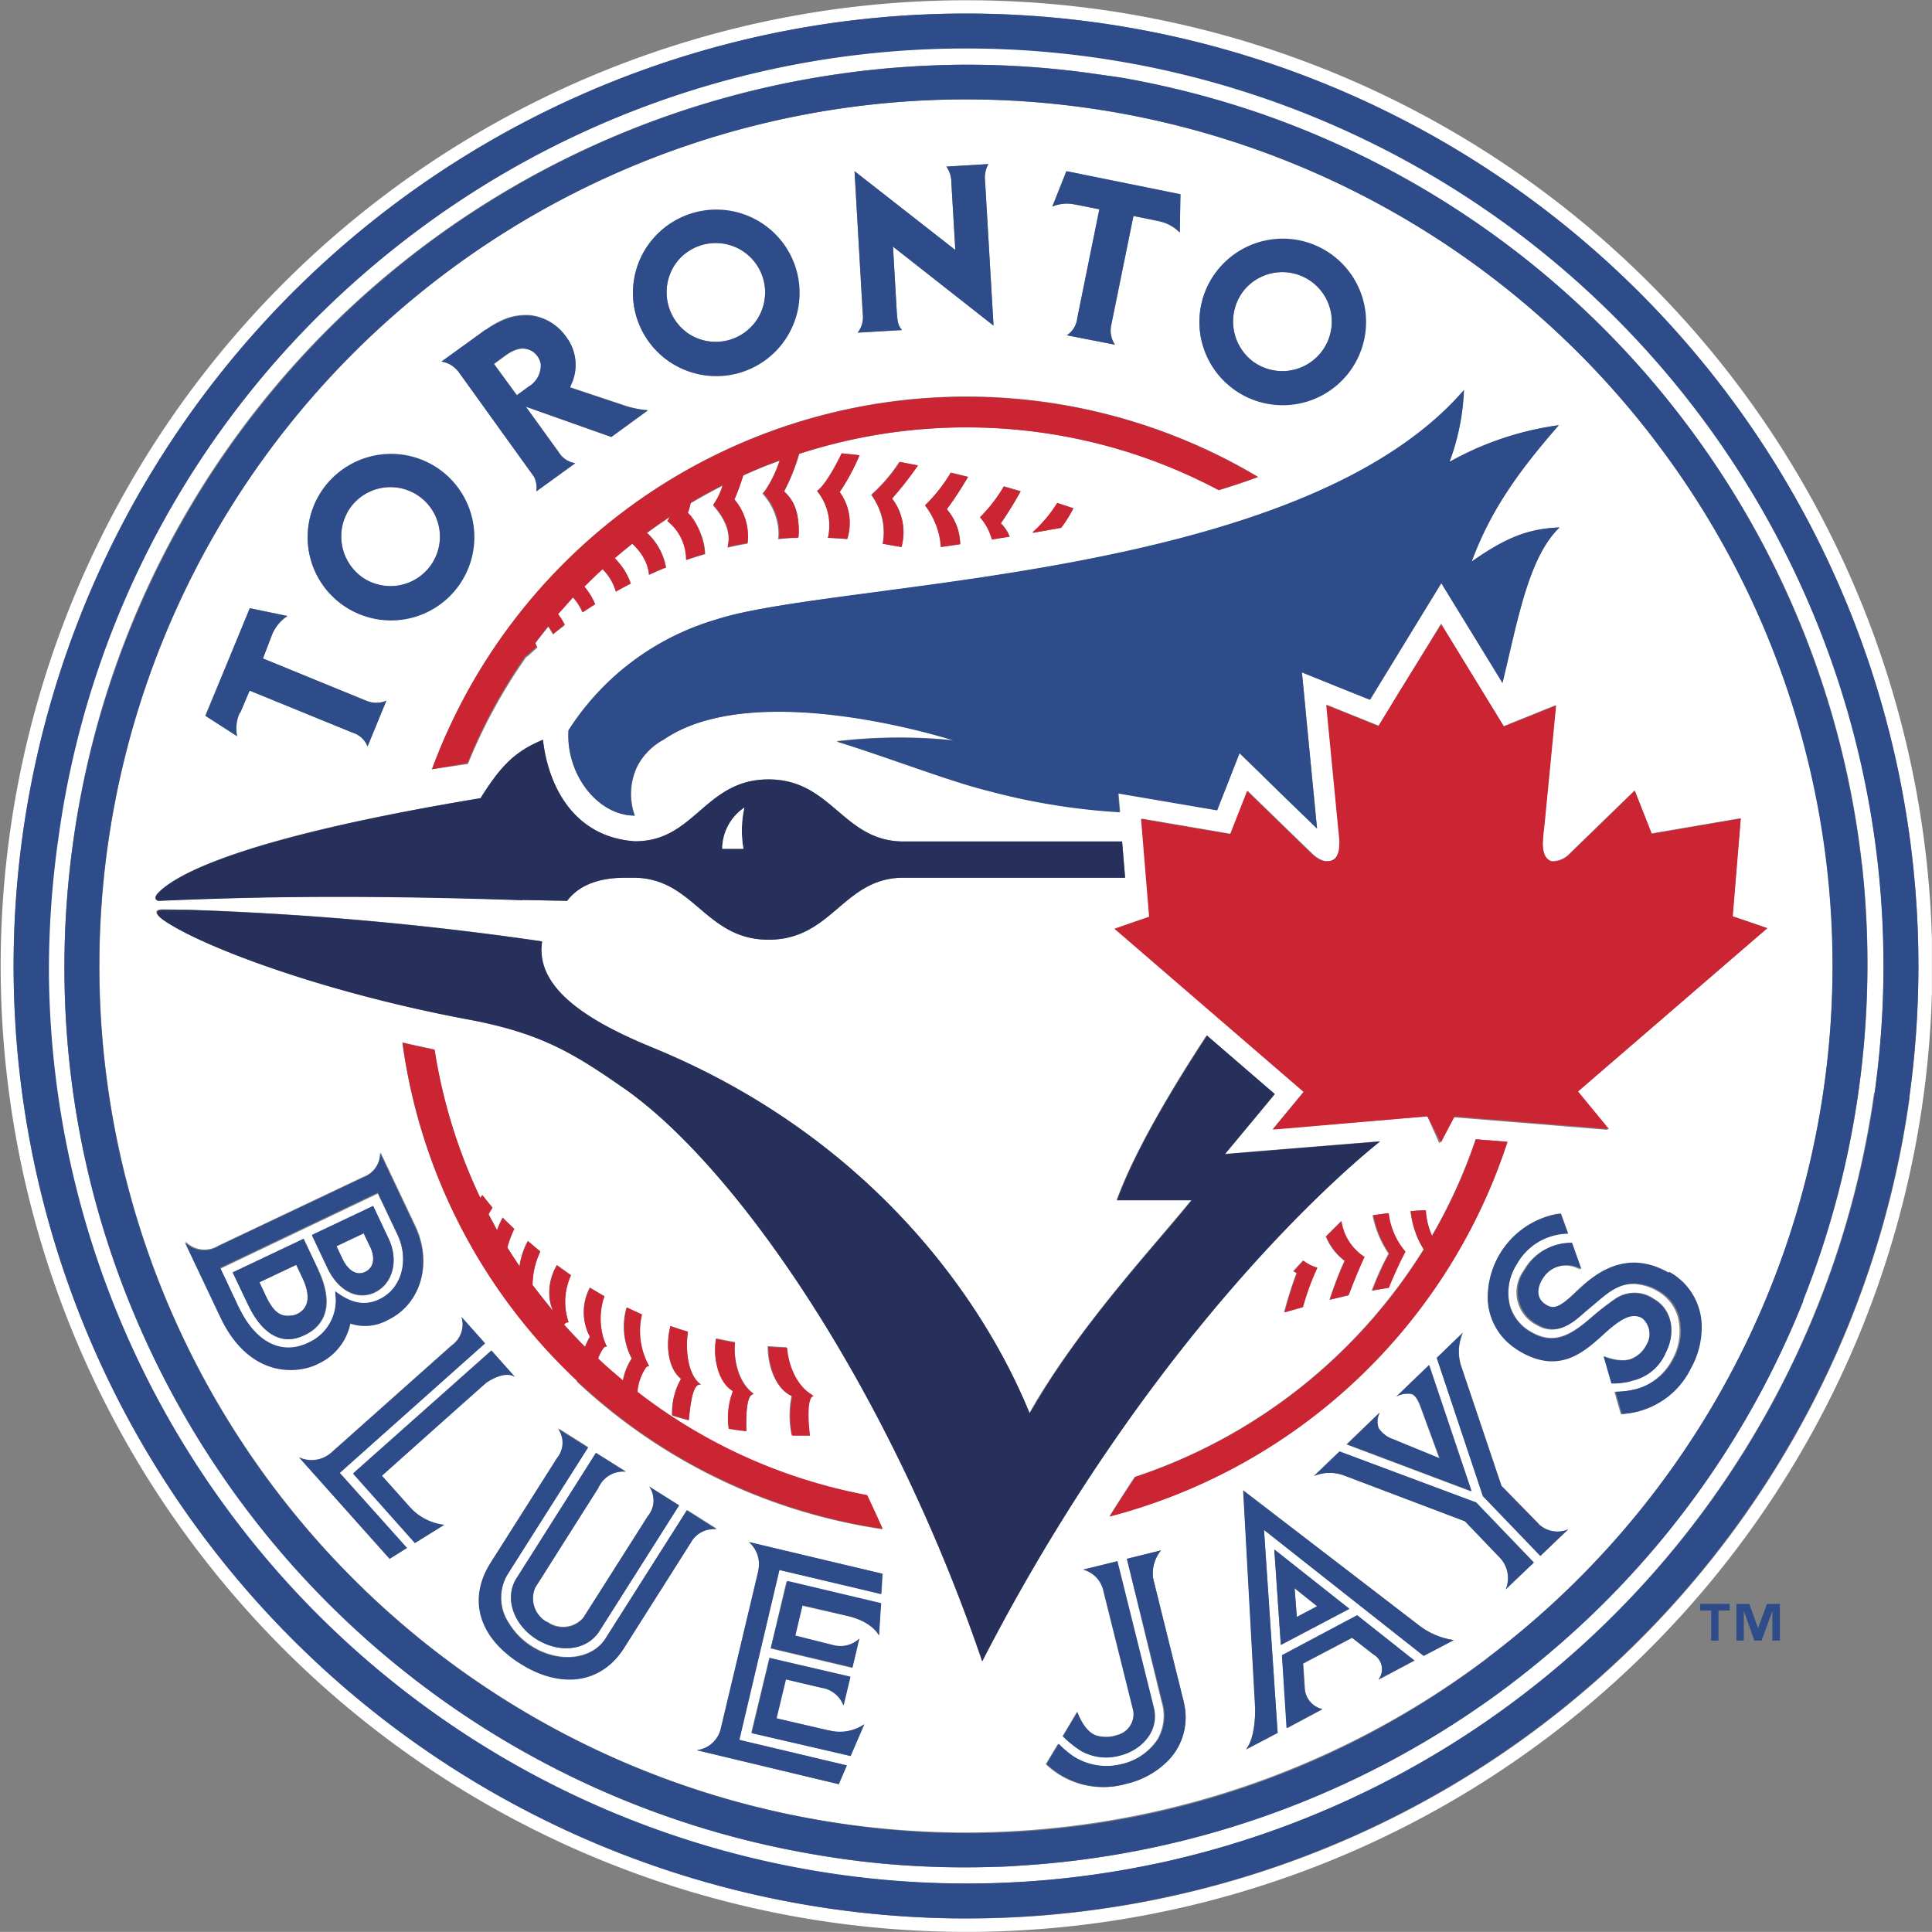
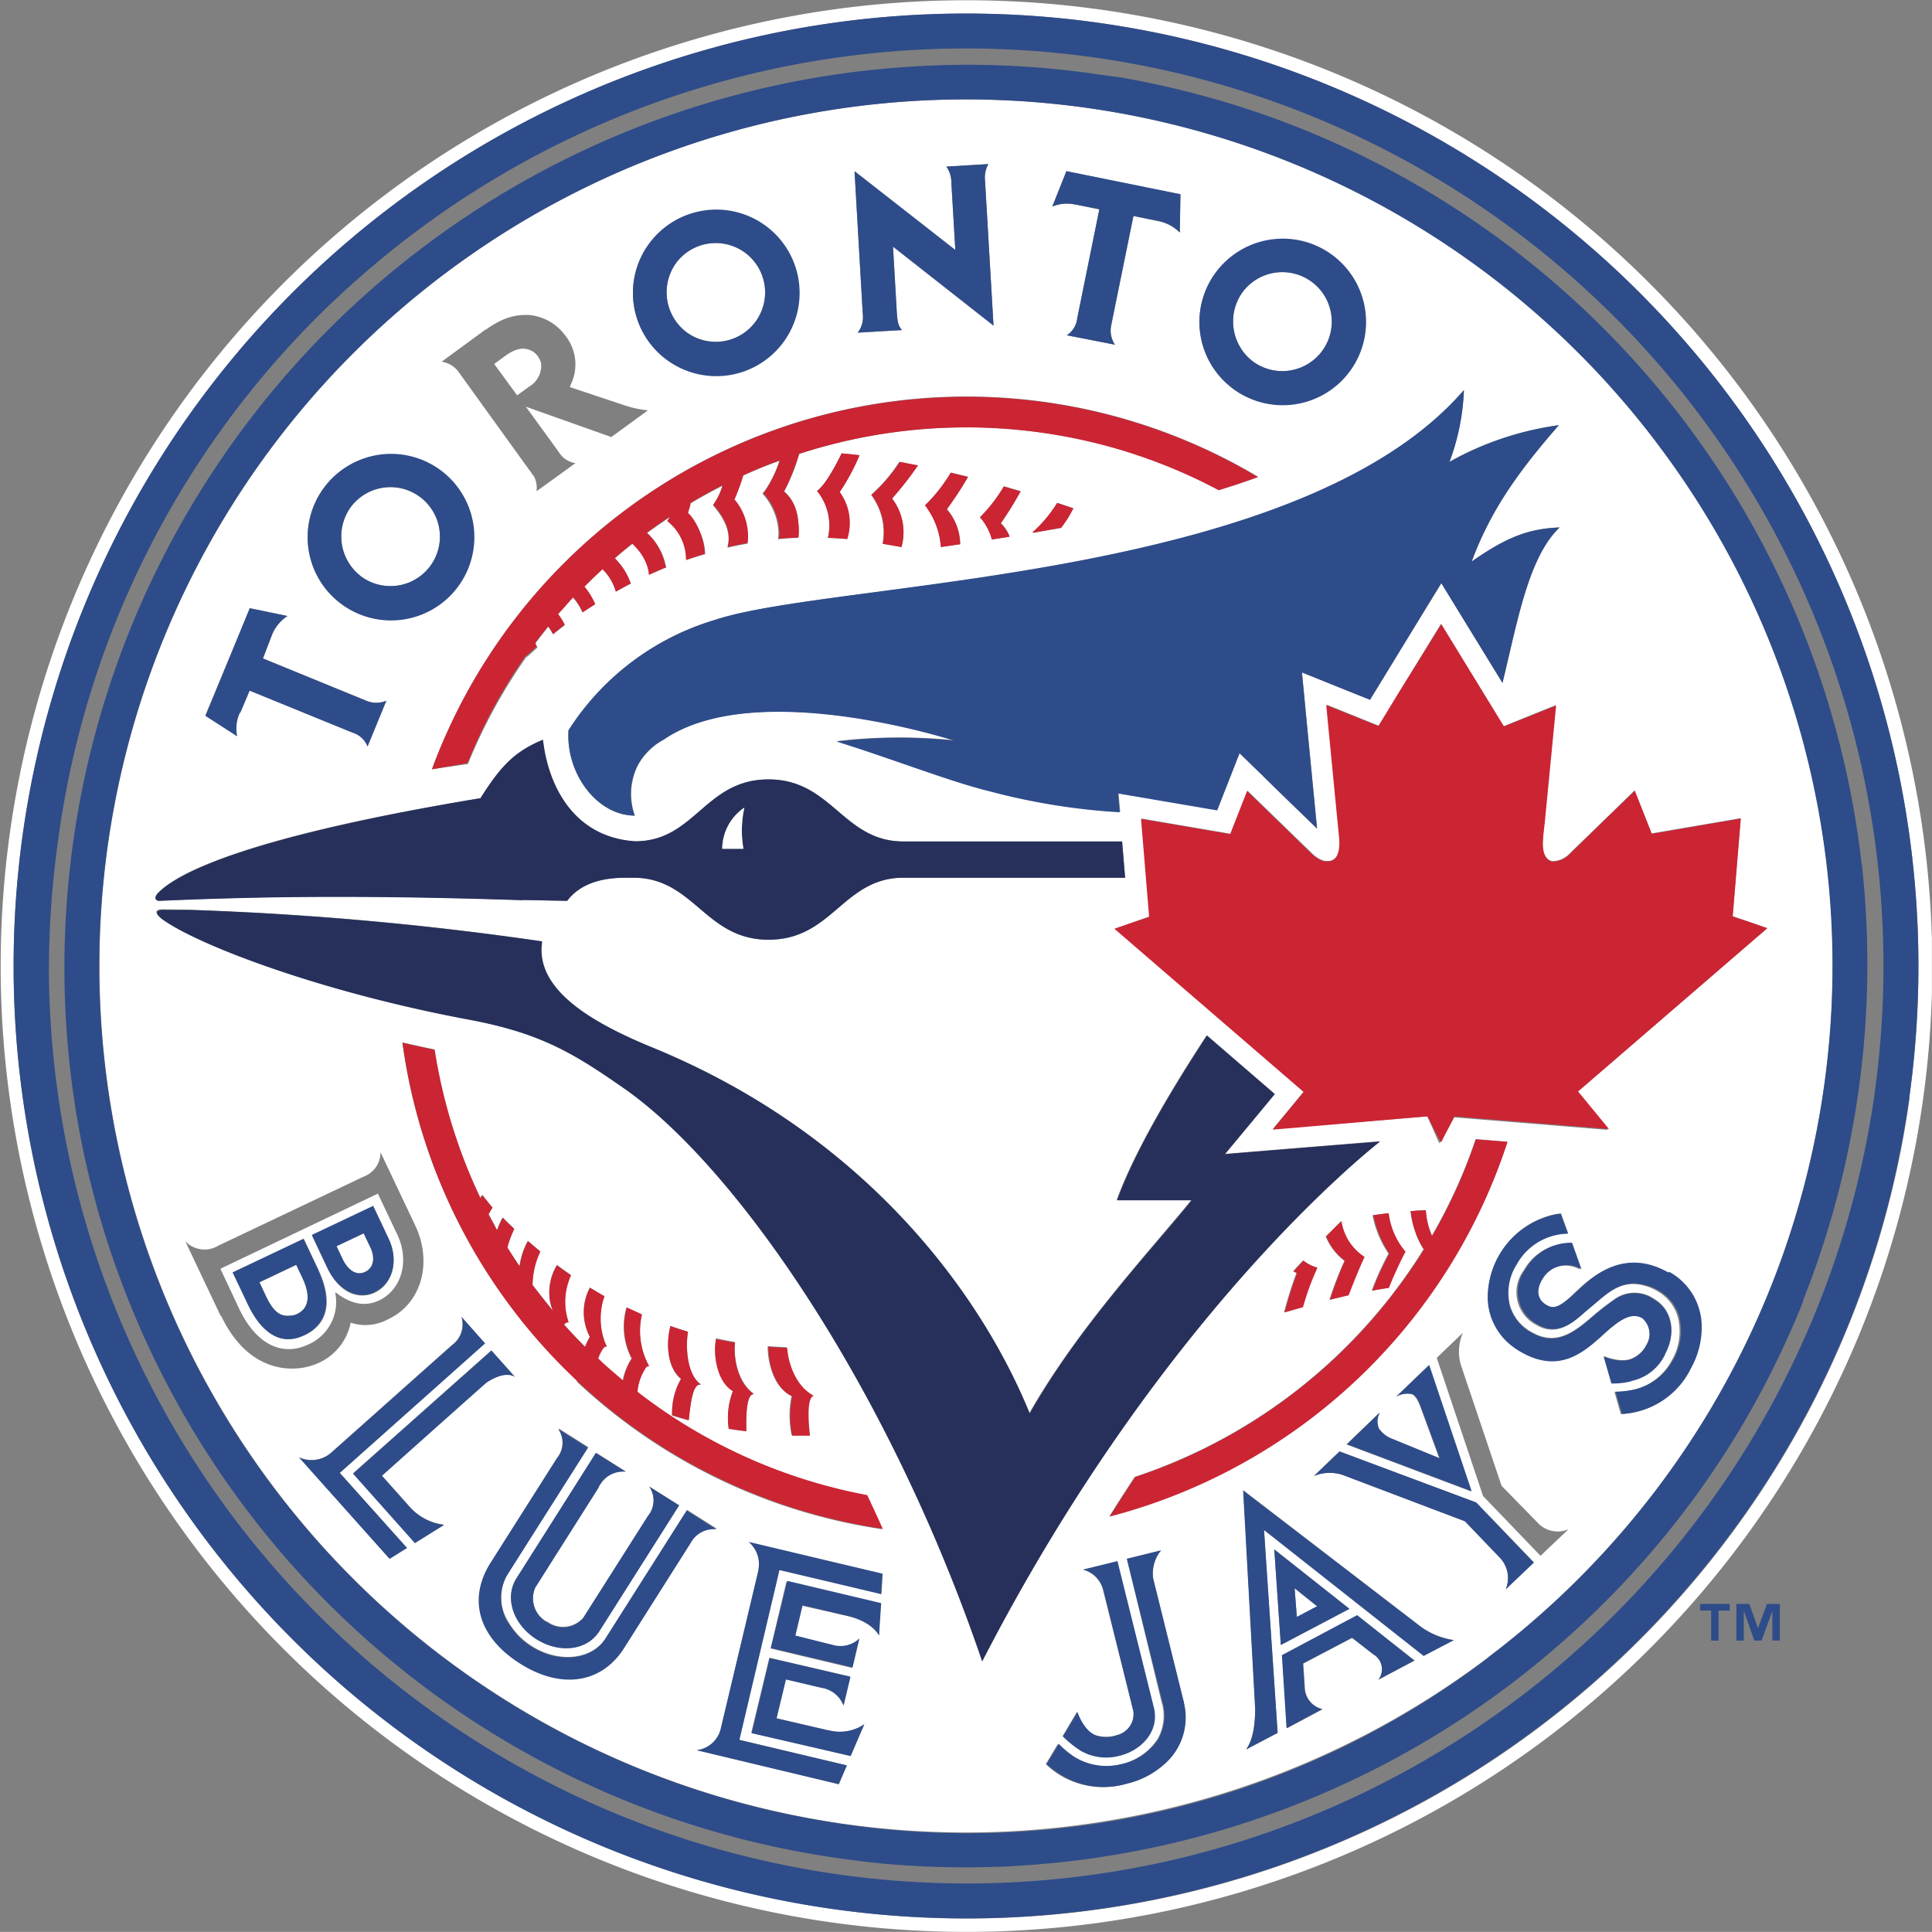
<svg xmlns="http://www.w3.org/2000/svg" viewBox="0 0 205.74 205.73">
  <rect x="0" y="0" width="205.74" height="205.73" fill="#808080" stroke="none" />
  <defs>
    <style>.cls-1{fill:none;}.cls-2{clip-path:url(#clip-path);}.cls-3{fill:#fff;}.cls-4{fill:#2e4c8a;}.cls-5{fill:#cb2433;}.cls-6{fill:#26305b;}</style>
    <clipPath id="clip-path">
      <rect class="cls-1" width="205.73" height="205.73" />
    </clipPath>
  </defs>
  <title>Ресурс 1</title>
  <g id="Слой_2" data-name="Слой 2">
    <g id="Layer_1" data-name="Layer 1">
      <g class="cls-2">
        <path class="cls-3" d="M185,40.9A102.85,102.85,0,1,0,85.32,204.21h0A102.85,102.85,0,0,0,185,40.9m18.36,76A101.35,101.35,0,0,1,85.57,202.8h0a101.42,101.42,0,1,1,117.75-85.91" />
        <path class="cls-3" d="M133.41,38.48a5.27,5.27,0,1,0-1.09-7.37,5.34,5.34,0,0,0,1.09,7.37" />
        <path class="cls-3" d="M38.44,61.39A5.27,5.27,0,1,0,37.35,54a5.34,5.34,0,0,0,1.09,7.37" />
        <path class="cls-3" d="M73.09,35.37A5.26,5.26,0,1,0,72,28a5.32,5.32,0,0,0,1.09,7.36" />
        <path class="cls-3" d="M38.89,135.43c.92-.43,1.07-1.51.54-2.62l-.71-1.48-2.9,1.38.7,1.48c.34.72,1.22,1.79,2.36,1.25" />
        <polygon class="cls-3" points="137.87 169.15 138.1 172.21 140.27 171.07 137.87 169.15" />
        <path class="cls-3" d="M176.51,47.27c-1.51-2-3.1-3.95-4.75-5.8l-.11-.13A92.28,92.28,0,1,0,87.12,193.79h0a92.29,92.29,0,0,0,107.13-78.16,91.63,91.63,0,0,0-17.75-68.36m-20.62-5.75a24.46,24.46,0,0,1-1.54,7.67A32.91,32.91,0,0,1,166,45.28c-4.14,4.75-7.21,8.92-9.28,14.52,3.66-2.55,6-3.5,9.36-3.63-3.34,3.19-4.49,10.07-6.08,16.56l-4.57-7.48-1.93-3.15-1.93,3.15-5.66,9.27L142.11,73l-3.46-1.39.36,3.71c0,.11.9,9.3,1.25,12.93l-5.8-5.65L132,80.21l-1.25,3.17-1.12,2.87L122,84.94l-2.88-.49.17,2a69.2,69.2,0,0,1-13.84-2.23c-4.23-1-10.47-3.49-16.32-5.3a56.66,56.66,0,0,1,12.49-.09S80.5,72,70.67,78.77a7.14,7.14,0,0,0-2.77,2.77,7.07,7.07,0,0,0-.3,5.32c-4,0-7.36-4.44-7.06-9.09A28,28,0,0,1,76.18,66c12.76-4.19,62-3.93,79.71-24.43m-95.73,25c-.42.32-.84.64-1.26,1a5,5,0,0,0-.29-.49c-.07-.11-.14-.22-.22-.33-.47.58-.94,1.17-1.38,1.77l.15.27c0,.05.06.1.08.16l-.84.76-.31.27,0-.07,0,0a57.23,57.23,0,0,0-6.26,11.45L46,81.92a60.66,60.66,0,0,1,88-31.13q-2,.74-4.18,1.4a57,57,0,0,0-9.1-3.87l-.3-.1-.16-.05a57.63,57.63,0,0,0-35.14.16h0a21.16,21.16,0,0,1-1.6,4h0A4.14,4.14,0,0,1,84.66,54,5.33,5.33,0,0,1,85,55.54a6.45,6.45,0,0,1-.07,1.75h-.19c-.64,0-1.27.07-1.89.13a4,4,0,0,0,0-1.23h0s0-.06,0-.08a6.57,6.57,0,0,0-1.67-3.55,2.9,2.9,0,0,0,.24-.27A12.56,12.56,0,0,0,83,49.08l-1,.37c-1,.37-1.92.78-2.87,1.21A22.71,22.71,0,0,1,78.29,53l-.05.12-.06.12a6.07,6.07,0,0,1,1.41,4.66c-.71.12-1.41.26-2.11.42v0l0-.08c.24-1,.19-2.44-1.56-4.42a6.57,6.57,0,0,0,1-2.07h0c-1.14.58-2.27,1.2-3.38,1.86,0,.1-.06.19-.08.28a7.62,7.62,0,0,1-.25.8h0a4.51,4.51,0,0,1,.37.41,6.55,6.55,0,0,1,1.12,1.91,6.35,6.35,0,0,1,.4,2c-.68.2-1.37.41-2,.64a5.22,5.22,0,0,0-2-4.14,2.44,2.44,0,0,0,.26-.46l-1.26.86-1.18.84h0a6.57,6.57,0,0,1,1.9,3.13c.05.2.1.4.13.59l-.08,0q-.84.34-1.67.72l-.07,0c0-.07,0-.14,0-.21a4.57,4.57,0,0,0-.42-1.32,5.68,5.68,0,0,0-.83-1.21,6.66,6.66,0,0,0-.52-.54c-.63.5-1.25,1-1.87,1.54a5.87,5.87,0,0,1,.4.45,6.74,6.74,0,0,1,.69.94,7.2,7.2,0,0,1,.61,1.31L65.58,63a5.41,5.41,0,0,0-1.43-2.39l-.39.37c-.52.48-1,1-1.54,1.49l.34.43a7.91,7.91,0,0,1,.8,1.44l-.22.14L62,65.19a5.86,5.86,0,0,0-1-1.57h0l-.89,1c-.24.27-.48.52-.71.8a6.53,6.53,0,0,1,.7,1.11m54.17-12.4A13,13,0,0,1,113,56.21l-3,.53,0-.07c.21-.18.44-.4.68-.64a14.43,14.43,0,0,0,1.93-2.48l1.74.58m-6.82,3-1.89.3a5.87,5.87,0,0,0-1.27-2.36,16.07,16.07,0,0,0,2.54-3.29l1.79.52a37.23,37.23,0,0,1-2.11,3.41,4,4,0,0,1,.94,1.42m-5.26.81-2.06.3a8.21,8.21,0,0,0-1.69-4.44,16.85,16.85,0,0,0,2.74-3.48l1.84.45a38,38,0,0,1-2.26,3.45A5.79,5.79,0,0,1,102.25,58M96,58.25l-2-.35a6.6,6.6,0,0,0-.78-4.48,6.86,6.86,0,0,0-.46-.73,17,17,0,0,0,3-3.5l1.91.37A34.49,34.49,0,0,1,95,53.09,5.9,5.9,0,0,1,96,58.25m-5.78-.85c-.7-.05-1.38-.09-2.06-.12a5.82,5.82,0,0,0-1.16-5c.83-.59,1.93-2.57,2.62-4,.62.05,1.26.12,1.89.2a22.88,22.88,0,0,1-2.11,3.92,5.6,5.6,0,0,1,.8,5M129.49,29a8.8,8.8,0,1,1,1.78,12.37A8.85,8.85,0,0,1,129.49,29M113.56,18.25l12.14,2.46-.07,4.07a4.35,4.35,0,0,0-2.17-1.2L120.7,23l-2.35,11.61a2.73,2.73,0,0,0,.39,2.1l-5.12-1a2.45,2.45,0,0,0,1.1-1.8l2.35-11.61-2.5-.5a4,4,0,0,0-2.51.2Zm-12.25,1.18a2.86,2.86,0,0,0-.53-1.68l4.47-.27a3,3,0,0,0-.35,1.81l.9,15.39L95.09,26.27l.4,6.94v0c.07.94.12,1.48.56,1.95l-4.72.27a2.66,2.66,0,0,0,.54-2L91,18.23l10.74,8.4ZM69.16,25.9a8.8,8.8,0,1,1,1.78,12.36A8.84,8.84,0,0,1,69.16,25.9M51.68,35.11l.05,0A10.13,10.13,0,0,1,53.66,34a6.1,6.1,0,0,1,2.87-.44,5.56,5.56,0,0,1,1.69.51l.1.05a5.41,5.41,0,0,1,1.91,1.66,4.9,4.9,0,0,1,.56,5.15l-.11.29,6,2A11.68,11.68,0,0,0,69,43.7l-3.9,2.84L56,43.31l3.51,4.83a2.49,2.49,0,0,0,1.77,1.18l-4.15,3a2.66,2.66,0,0,0-.24-1.54L48.77,39.52a2.73,2.73,0,0,0-1.74-1ZM34.51,51.92A8.8,8.8,0,1,1,36.3,64.28a8.85,8.85,0,0,1-1.79-12.36M26.63,64.77l4,.83A4.42,4.42,0,0,0,29,67.51L28,70.12l11,4.49a2.73,2.73,0,0,0,2.14,0l-2,4.87A2.46,2.46,0,0,0,37.51,78l-11-4.49-1,2.36a4,4,0,0,0-.28,2.5l-3.38-2.17ZM16.74,95.18C18.9,92.79,27.13,88.95,51.17,85c2.21-3.5,3.71-5,6.65-6.2.53,4.75,3.16,10.35,9.78,10.81h.06C74,89.58,75.13,83,81.84,83s7.92,6.61,14.38,6.61H119.5l.32,3.86H95.95c-6.21.2-7.42,6.6-14.1,6.6s-7.91-6.51-14.26-6.6h-1c-3.42,0-5.2,1.16-6.19,2.46l-4.76-.09c-19.6-.66-30.8-.26-38.78.07-.31-.09-.44-.3-.12-.73m6.78,45-3.79-8a2.83,2.83,0,0,0,3.54.46l15.48-7.35a2.74,2.74,0,0,0,1.77-2.59l3.69,7.78c1.9,4,.65,8.37-2.87,10h0a5,5,0,0,1-4,.37,5.94,5.94,0,0,1-3.44,4.3h0c-2.25,1.06-7.28,1.37-10.34-5m19.83,24.66L41.49,166l-9.64-10.82a3.18,3.18,0,0,0,3.47-.54L48,143.34l.13-.11a2.73,2.73,0,0,0,1-3l2.5,2.81L36.18,156.85l7.16,8Zm.84-.55h0l-6.59-7.4L52.32,143.8v0l2.5,2.8c-1.2-.73-3.08.65-3.08.65l-.09.08h0c-1.35,1.19-9.51,8.47-11,9.79l2.9,3.25.07.08a5.82,5.82,0,0,0,3.66,1.91Zm29.34,0-7.09,11.19c-2.42,3.82-6.87,4.3-11.12,1.59s-5.52-6.77-3.12-10.61l7.09-11.19a2.6,2.6,0,0,0,.14-3.14l3.17,2-8.35,13.16-.3.49a4.86,4.86,0,0,0,.23,5.09l.06.1a7.38,7.38,0,0,0,2.34,2.34c2.89,1.84,6.43,1.46,7.89-.84l.31-.5,8.35-13.15,3.16,2a2.8,2.8,0,0,0-2.76,1.48m-15.3,8.4a2.84,2.84,0,0,0,3.85-.42L69,161.44a2.59,2.59,0,0,0,.14-3.14l3.18,2-8.5,13.41c-1.35,2.09-4.3,2.36-6.73.82s-3.4-4.4-2.09-6.46l8.48-13.37,3.18,2a2.85,2.85,0,0,0-2.79,1.46l-.13.21L57,169.06a2.87,2.87,0,0,0,1.27,3.67M90.59,187,80,184.53l1.92-8,8.6,2-.73,3.05a3,3,0,0,0-2.22-1.85l-.05,0-3.87-.92-1,4.15,5.52,1.31a4.62,4.62,0,0,0,3.84-.63Zm3-12.83s-.64-1.43-3.28-2.07L85.42,171l-.76,3.23,4,1a2.92,2.92,0,0,0,2.82-.69l-.73,3.08-8.69-2.07,1.68-7.11,10,2.37Zm.29-4.45L83,167.19l-4.29,18.07L90.18,188l-.86,2h0L74.2,186.38a3,3,0,0,0,2.57-2.32l4-16.81a3.11,3.11,0,0,0-1-3L94,167.59Zm-32.4-22.69A60.38,60.38,0,0,1,42.84,111c1.12.26,2.26.51,3.42.75a57.28,57.28,0,0,0,4.88,15.8,1.74,1.74,0,0,1,.12-.18l.1-.13c.34.44.7.89,1.07,1.33-.14.21-.29.45-.42.7.16.31.33.61.49.91s.28.53.42.79l.1-.25a9.82,9.82,0,0,1,.5-1.08c.4.4.81.8,1.23,1.19a10.93,10.93,0,0,0-.48,1.15c-.09.27-.18.55-.25.84.42.68.86,1.36,1.3,2a7.57,7.57,0,0,1,.89-2.69c.43.37.87.74,1.31,1.11-.08.17-.16.36-.24.56a8.43,8.43,0,0,0-.58,3c.22.3.45.6.68.89.49.63,1,1.25,1.49,1.87l0,0h0a5,5,0,0,1-.35-1.3,5.69,5.69,0,0,1,.78-3.56l.49.36,1,.71a6.19,6.19,0,0,0-.25.64,6.72,6.72,0,0,0,0,4.37l-.12,0a.51.51,0,0,0-.26.13l-.11.11c.36.41.72.81,1.1,1.2s.76.79,1.14,1.18c.08-.19.16-.37.24-.54l.05-.11c.08-.14.15-.29.23-.42a5.57,5.57,0,0,1,0-5.23c.5.31,1,.61,1.55.91a5.11,5.11,0,0,0-.26.89,7.35,7.35,0,0,0,.13,3.47,5.34,5.34,0,0,0,.39,1,.24.24,0,0,0-.12,0l-.08,0h0l-.06.05-.07.06a4.09,4.09,0,0,0-.6,1.15l0,0v0L64,145c.58.54,1.16,1.05,1.76,1.55l.55.47a6.5,6.5,0,0,1,.94-2.35,7.31,7.31,0,0,1-.54-5.43l1.24.57.39.18a7.7,7.7,0,0,0,.77,5.51.36.36,0,0,0-.32.11,5.38,5.38,0,0,0-.94,2.65,57,57,0,0,0,24.46,11c.57,1.21,1.12,2.4,1.65,3.59a60.35,60.35,0,0,1-32.55-15.73m13.18.35c-.71-.11-1,1.38-1.26,3.79-.6-.16-1.18-.33-1.77-.52a7.23,7.23,0,0,1,.95-3.88C71,145.6,70.93,143,71.4,141.2c.61.22,1.24.42,1.87.61-.25,1.42-.19,4.49,1.36,5.61m5.65,1c-.71,0-.85,1.85-.79,3.93-.63-.07-1.26-.15-1.88-.26a7.87,7.87,0,0,1,.45-4,3.11,3.11,0,0,1-.58-.46,6.28,6.28,0,0,1-1.22-5.11c.65.14,1.31.27,2,.39-.14,1.35.16,4.16,2,5.49m5.92,4.37c-.63,0-1.26,0-1.89.05a10.41,10.41,0,0,1,0-4.19c-1.83-.79-2.57-3.43-2.54-5.28.67.05,1.34.09,2,.11.08,1.35.78,4,2.77,5.08-.69.07-.62,2.39-.4,4.22M66.47,115.91c-5.48-3.83-9-5.93-16.61-7.35-15.87-3-28.81-8-32.63-10.73-.88-.7-.68-1,.13-1l2.77.05a336.79,336.79,0,0,1,37.55,3.35c-.79,5.14,5.34,8.67,11.83,11.33,22.4,9.2,34.8,25.93,40.1,38.92,5.29-9.27,13.17-17.64,17.25-22.69l-7.95,0c1.82-5,5.65-11.54,9.58-17.54l7.22,6.23-1.87,2.26-3.44,4.14,5.36-.44,11.19-.91c-1.71,1.34-23.56,18.84-42.37,55.36-9.92-29.12-26.18-52.67-38.12-61m84.33,15.5a9.65,9.65,0,0,1-.59-2.43c.55,0,1.09-.07,1.62-.09a7.7,7.7,0,0,0,.66,2.72,56.24,56.24,0,0,0,2.85-5.62c.68-1.54,1.28-3.09,1.81-4.66l3.37.27a60.69,60.69,0,0,1-42.37,39.89q1.36-2.17,2.7-4.2a57.51,57.51,0,0,0,30.76-24.24,8.48,8.48,0,0,1-.83-1.64m-4,20.73a3.17,3.17,0,0,0,1.16,1l5.34,2.19-2-5.45c-.43-1.17-.77-1.3-.94-1.39a2.46,2.46,0,0,0-1.67.27l3.48-3.35,4.51,13.43-13.27-5,.07-.07,3.43-3.3a2,2,0,0,0-.12,1.71m-29.27,17.27a3,3,0,0,0-2.16-2.27l3.64-.9s3.86,15.54,3.86,15.56c.62,2.52-1.34,4.55-3.61,5.11a5.41,5.41,0,0,1-4.16-.51,11.58,11.58,0,0,1-1.91-1.54l1.54-2.59s.64,2,2,2.5a3.64,3.64,0,0,0,2.15,0,2.3,2.3,0,0,0,1.85-2.59Zm20.21-34.06c.36-.4.71-.78,1.05-1.14a4.1,4.1,0,0,0,1.48.74,27.35,27.35,0,0,0-1.54,4.21l-1.95.56a40.33,40.33,0,0,1,1.32-4.18l-.36-.19m3.48-3.7,1.63-1.62a5.5,5.5,0,0,0,2.46,3.81c-.45.93-1.13,2.6-1.7,4.08l-2,.48c.33-1.05.8-2.3,1.21-3.28.14-.32.27-.62.39-.87a6.16,6.16,0,0,1-2-2.6m6.64,5.48c-.58.09-1.16.18-1.74.29a29.64,29.64,0,0,1,1.79-3.94,11,11,0,0,1-1.7-4.09c.55-.08,1.09-.15,1.63-.2a7.81,7.81,0,0,0,1.79,4.08c-.56,1.05-1.24,2.54-1.78,3.86m-23.49,50.35a9,9,0,0,1-4.39,2.46,8.8,8.8,0,0,1-8.56-2.09l1.29-2.15a10.11,10.11,0,0,0,1.65,1.38,6.59,6.59,0,0,0,5.09.77,6.3,6.3,0,0,0,3.88-2.68,5.07,5.07,0,0,0,.41-4L120,166l3.64-.9a3.88,3.88,0,0,0-.84,3L126,181c.05.17.16.8.17.85a6.6,6.6,0,0,1-1.77,5.62m26.16-10.59-3.77,2a1.82,1.82,0,0,0-.55-2.7L144,174.42l-5.21,2.74.18,2.73a2.45,2.45,0,0,0,1.88,2.13l-3.74,2-.06,0-.51-7.77,8-4.22,6.12,4.81Zm-14.17-1.7L135.7,165l8,6.32Zm15.21,1.15-17-13.41,1.45,21.61-3.36,1.76c.59-.81.93-2.08,1-4.3l-1.28-23.28,18.53,14.23a7.93,7.93,0,0,0,3.9,1.71Zm8.76-7.1a3.13,3.13,0,0,0-.71-3.46L156,162l-12.75-4.83a4.4,4.4,0,0,0-3.34,0l2.72-2.61L157.2,160l6.13,6.36Zm3.69-3.55,0,0-6.12-6.37L153,144.6l2.79-2.68a5,5,0,0,0-.22,3.43l4.33,12.87,4,4.09a2.91,2.91,0,0,0,3.13.54Zm7.58-18.4-.83-2.87,0,0s1.92.83,3.12.19a3.1,3.1,0,0,0,1.43-1.41,2.22,2.22,0,0,0-.44-2.86c-1.13-.64-2.33.11-4,1.62l-.16.14c-2.06,1.85-4.63,4.16-8.69,1.87a8.67,8.67,0,0,1-.79-.5,6.58,6.58,0,0,1-2.81-5.09,9.05,9.05,0,0,1,7.23-9.09l.54-.07h0v0l.77,2.12h0a6.34,6.34,0,0,0-5.46,3.27,5.65,5.65,0,0,0-.73,4.44,4.76,4.76,0,0,0,2.41,2.87c2.52,1.38,4.36,0,6.49-1.84a29.73,29.73,0,0,1,2.37-1.82,3.62,3.62,0,0,1,4.06.06c1.92,1.09,2.42,3.6,1.19,5.84l0,.07-.09.15a5.09,5.09,0,0,1-3.47,2.63,7.8,7.8,0,0,1-2.08.23Zm8.25-1.43s-.05.11-.16.31a8.67,8.67,0,0,1-7.12,4.43h0l-.68-2.37h0A9.92,9.92,0,0,0,174,148a6.26,6.26,0,0,0,4-3.09,6.15,6.15,0,0,0,.66-4.69,4.62,4.62,0,0,0-2.18-2.73,5.51,5.51,0,0,0-2.43-.75c-1.77-.06-3,1-4.25,2.07l-.35.3-.63.52-.07.05c-1.39,1.25-3,2.65-5.07,1.46a3.92,3.92,0,0,1-1.42-5.86,5.63,5.63,0,0,1,5-2.88h0l1,2.81,0,0a3,3,0,0,0-4.11,1c-.7,1.09-.62,2.11.2,2.69a2.48,2.48,0,0,0,.38.23c.74.35,1.48,0,3-1.5l.07-.07c1.61-1.52,5-4.68,9.71-2a6.67,6.67,0,0,1,3.43,5.54,8.92,8.92,0,0,1-1.2,4.83m-11.82-29.61,3.29,4-10.14-.83-3.34-.27-3-.24-1,1.89-.46.89L152,118.88l-15.29,1.25-1.16.09,3.3-4L118.74,98.88l1.57-.55,2.12-.73-.86-10.43,9.49,1.62,1.8-4.58,6.84,6.64.09.09a3.45,3.45,0,0,0,.7.51,2.3,2.3,0,0,0,.63.24,1.88,1.88,0,0,0,.29,0,1.08,1.08,0,0,0,1-.57,2.59,2.59,0,0,0,.26-1,5.57,5.57,0,0,0,0-.88c-.16-1.64-1.37-14.16-1.37-14.19l5.55,2.24L149,73.7l4.45-7.27h0l6.67,10.9,5.55-2.24s-.84,8.6-1.21,12.48c-.08.81-.14,1.42-.17,1.7-.13,1.51.3,2.26.94,2.42a1,1,0,0,0,.29,0,2.54,2.54,0,0,0,1.62-.79l.09-.09,6.84-6.64,1.81,4.58,9.48-1.62-.86,10.43,1.84.63,1.85.64Z" />
        <path class="cls-3" d="M31.56,134.69l-3.92,1.86.65,1.39c1.07,2.32,2,2.25,2.91,2.14a2.06,2.06,0,0,0,1-.52c.6-.58.89-1.62,0-3.48Z" />
        <path class="cls-3" d="M56.34,41.18a2.61,2.61,0,0,0,1.29-2.45,2.12,2.12,0,0,0-.9-1.31c-.9-.5-1.76-.36-2.93.48l-1.17.86,2.44,3.34Z" />
-         <path class="cls-3" d="M199.63,116.39A97.66,97.66,0,0,0,44,24.89a99.14,99.14,0,0,0-10.68,9.33A97,97,0,0,0,6.11,89.35a99.56,99.56,0,0,0-1,14.49,96.9,96.9,0,0,0,19.74,57.89,97.34,97.34,0,0,0,61.3,37.41h0a97.39,97.39,0,0,0,34.15-.12c1.61-.3,3.22-.62,4.82-1a97.85,97.85,0,0,0,74.45-81.63M165,176q-2.12,1.8-4.35,3.49a96.3,96.3,0,0,1-51.55,19.15c-1,.07-2.09.13-3.14.16a95.15,95.15,0,0,1-12.16-.36q-3.69-.34-7.35-1h0A95.78,95.78,0,0,1,56.25,186.8a94.4,94.4,0,0,1-9-5.67,96.72,96.72,0,0,1-33.52-42.55A95.14,95.14,0,0,1,7.4,113.21,96.7,96.7,0,0,1,7.8,89.58,95.37,95.37,0,0,1,27.37,43.53,96.13,96.13,0,0,1,89.15,7.9l1.42-.2q1.72-.22,3.45-.39,4-.37,8.06-.42a96.16,96.16,0,0,1,14.73,1c.82.12,1.64.25,2.45.39A95.94,95.94,0,0,1,179.48,45a95.34,95.34,0,0,1,18.8,47c0,.17,0,.34.06.49v0a97.06,97.06,0,0,1-6.32,46A95,95,0,0,1,165,176" />
        <path class="cls-4" d="M120.18,2.93A101.42,101.42,0,0,0,85.56,202.8h0A101.42,101.42,0,0,0,120.18,2.93m79.46,113.45A97.87,97.87,0,0,1,125.18,198c-1.6.38-3.21.7-4.82,1a97.18,97.18,0,0,1-34.15.12h0a97.78,97.78,0,0,1-81-95.3,99.54,99.54,0,0,1,1-14.49A97,97,0,0,1,33.33,34.21,99,99,0,0,1,44,24.89a97.7,97.7,0,0,1,155.63,91.5" />
        <path class="cls-4" d="M192,138.51a97,97,0,0,0,6.32-46v0c0-.16,0-.32-.07-.49A96.1,96.1,0,0,0,134,12a97.25,97.25,0,0,0-14.7-3.76L116.8,7.9a95.66,95.66,0,0,0-14.72-1q-4,.05-8.06.43c-1.16.11-2.31.23-3.45.38l-1.42.2A96.12,96.12,0,0,0,7.4,113.21a94.9,94.9,0,0,0,6.33,25.37,95.87,95.87,0,0,0,72.76,58.86h0q3.66.63,7.35,1a95.91,95.91,0,0,0,12.16.36c1,0,2.09-.09,3.14-.16a96.28,96.28,0,0,0,51.55-19.15q2.23-1.69,4.35-3.49a95.1,95.1,0,0,0,27-37.47m-33.56,38a91.4,91.4,0,0,1-71.33,17.29h0A92.28,92.28,0,0,1,47.28,29.21,92.27,92.27,0,0,1,171.64,41.34l.11.13c1.66,1.86,3.25,3.79,4.76,5.8a92.26,92.26,0,0,1-18.05,129.24" />
        <path class="cls-5" d="M67.89,148.25a5.42,5.42,0,0,1,.93-2.65.37.37,0,0,1,.32-.11,7.7,7.7,0,0,1-.77-5.51L68,139.8l-1.24-.57a7.31,7.31,0,0,0,.54,5.43,6.5,6.5,0,0,0-.94,2.35l-.55-.47c-.59-.5-1.18-1-1.76-1.55l-.35-.31v0l0,0a4.09,4.09,0,0,1,.6-1.15l.07-.06.06-.05h0l.08,0a.24.24,0,0,1,.12,0,5.44,5.44,0,0,1-.39-1,7.35,7.35,0,0,1-.12-3.47,4.79,4.79,0,0,1,.26-.89c-.53-.3-1-.6-1.55-.91a5.57,5.57,0,0,0,0,5.23c-.08.13-.16.27-.23.42l-.05.11c-.08.16-.16.35-.24.54-.38-.39-.77-.78-1.14-1.18s-.74-.79-1.1-1.2l.11-.11a.51.51,0,0,1,.26-.13l.12,0a6.72,6.72,0,0,1,0-4.37,6.19,6.19,0,0,1,.25-.64l-1-.71-.49-.36a5.67,5.67,0,0,0-.78,3.56,5,5,0,0,0,.35,1.3h0l0,0c-.51-.62-1-1.24-1.49-1.87-.22-.3-.46-.59-.68-.89a8.43,8.43,0,0,1,.58-3c.08-.2.16-.39.24-.56-.44-.36-.87-.73-1.31-1.11a7.65,7.65,0,0,0-.89,2.69c-.45-.67-.89-1.35-1.3-2a8.07,8.07,0,0,1,.25-.84,10.93,10.93,0,0,1,.48-1.15c-.42-.39-.83-.79-1.23-1.19a9.82,9.82,0,0,0-.5,1.08l-.1.25c-.15-.26-.28-.53-.42-.79s-.33-.6-.49-.91c.14-.25.28-.48.42-.7-.36-.44-.72-.89-1.07-1.33a.88.88,0,0,0-.09.13,1.74,1.74,0,0,0-.12.18,57.15,57.15,0,0,1-4.88-15.8q-1.74-.36-3.42-.75A60.6,60.6,0,0,0,94,162.8c-.53-1.19-1.08-2.38-1.65-3.59a57,57,0,0,1-24.46-11" />
        <path class="cls-5" d="M61.06,63.64h0a5.58,5.58,0,0,1,1,1.57l1.11-.73.22-.14a7.85,7.85,0,0,0-.81-1.44c-.11-.15-.22-.3-.34-.43.51-.51,1-1,1.54-1.49l.39-.37A5.42,5.42,0,0,1,65.58,63c.52-.29,1-.58,1.58-.86a7.38,7.38,0,0,0-.61-1.31,7.11,7.11,0,0,0-.69-.95c-.13-.15-.26-.3-.4-.45q.92-.8,1.86-1.54h0c.19.18.36.36.52.54a5.85,5.85,0,0,1,.82,1.22,4.63,4.63,0,0,1,.42,1.32c0,.07,0,.14,0,.21l.07,0c.55-.25,1.11-.5,1.67-.73l.07,0c0-.2-.08-.39-.13-.59a6.55,6.55,0,0,0-1.89-3.13h0l1.18-.85,1.26-.86a2.54,2.54,0,0,1-.26.46,5.24,5.24,0,0,1,2,4.14c.67-.23,1.34-.44,2-.64a6.41,6.41,0,0,0-.4-2A6.6,6.6,0,0,0,73.63,55a5,5,0,0,0-.37-.4h0c.08-.2.16-.48.25-.8,0-.1,0-.19.08-.29,1.1-.66,2.23-1.27,3.37-1.86a6.72,6.72,0,0,1-1,2.08c1.74,2,1.79,3.45,1.55,4.41v.11q1-.24,2.11-.43a6.06,6.06,0,0,0-1.41-4.65l.05-.12a.69.69,0,0,0,.06-.12,22.78,22.78,0,0,0,.84-2.33c.95-.43,1.91-.83,2.88-1.21l1-.37a12.88,12.88,0,0,1-1.52,3.21,3.41,3.41,0,0,1-.24.27,6.58,6.58,0,0,1,1.67,3.56s0,.05,0,.08h0a3.81,3.81,0,0,1,0,1.23c.62-.06,1.26-.09,1.9-.12h.19A6.47,6.47,0,0,0,85,55.54,5.42,5.42,0,0,0,84.66,54a4.2,4.2,0,0,0-1.18-1.66h0a21.27,21.27,0,0,0,1.6-4h0a57.58,57.58,0,0,1,35.13-.16l.16.05.3.1a56.9,56.9,0,0,1,9.1,3.87c1.42-.44,2.82-.9,4.18-1.4A60.67,60.67,0,0,0,46,81.92l3.78-.66A57.12,57.12,0,0,1,56,69.8l0,0,0,.07.31-.27.85-.76-.08-.16L57,68.46q.67-.9,1.38-1.77a3.44,3.44,0,0,1,.22.33,5.36,5.36,0,0,1,.29.49c.41-.33.83-.66,1.25-1a6.55,6.55,0,0,0-.7-1.11c.23-.27.48-.53.71-.79s.59-.68.89-1" />
        <path class="cls-5" d="M120.88,157.3c-.89,1.36-1.8,2.75-2.7,4.2a60.68,60.68,0,0,0,42.36-39.9l-3.37-.27c-.54,1.57-1.12,3.13-1.8,4.67a58,58,0,0,1-2.86,5.62,7.66,7.66,0,0,1-.66-2.72c-.54,0-1.07,0-1.62.09a9.92,9.92,0,0,0,.58,2.43,8.53,8.53,0,0,0,.83,1.64,57.53,57.53,0,0,1-30.76,24.24" />
        <path class="cls-5" d="M76.25,142.59c-.27,1.59,0,3.86,1.22,5.11a3.28,3.28,0,0,0,.58.46,7.87,7.87,0,0,0-.45,4c.62.1,1.24.19,1.88.26-.06-2.09.08-4,.8-3.94-1.89-1.33-2.18-4.14-2-5.49q-1-.18-2-.39" />
        <path class="cls-5" d="M71.4,141.2c-.48,1.77-.38,4.41,1.14,5.61a7.23,7.23,0,0,0-.95,3.89c.58.19,1.17.36,1.77.52.22-2.42.55-3.91,1.26-3.79-1.55-1.12-1.61-4.19-1.36-5.61-.63-.18-1.26-.39-1.87-.61" />
        <path class="cls-5" d="M138.77,139.17A27.35,27.35,0,0,1,140.3,135a4.11,4.11,0,0,1-1.48-.75l-1.05,1.14c.12.06.24.14.36.19a40.94,40.94,0,0,0-1.32,4.18l1.95-.56" />
        <path class="cls-5" d="M141.62,138.41c.68-.17,1.36-.33,2-.48.57-1.48,1.25-3.15,1.7-4.08a5.51,5.51,0,0,1-2.46-3.81c-.51.49-1,1-1.63,1.62a6.14,6.14,0,0,0,2,2.6c-.12.25-.25.55-.39.87-.41,1-.88,2.23-1.21,3.28" />
        <path class="cls-5" d="M146.26,129.4a11,11,0,0,0,1.7,4.09,29.75,29.75,0,0,0-1.8,3.95c.58-.11,1.16-.21,1.74-.29.54-1.33,1.22-2.82,1.78-3.86a7.75,7.75,0,0,1-1.79-4.09c-.54.05-1.09.13-1.63.21" />
        <path class="cls-5" d="M106.89,51.81a16.22,16.22,0,0,1-2.54,3.28,5.81,5.81,0,0,1,1.27,2.37l1.89-.3a4,4,0,0,0-.94-1.42,39.53,39.53,0,0,0,2.11-3.41l-1.79-.52" />
        <path class="cls-5" d="M110,56.67l0,.07,3-.53a13,13,0,0,0,1.31-2.07l-1.74-.58A14.11,14.11,0,0,1,110.66,56c-.24.25-.47.46-.68.65" />
        <path class="cls-5" d="M101.24,50.34a16.85,16.85,0,0,1-2.74,3.48,8.21,8.21,0,0,1,1.69,4.44l2.06-.3a5.79,5.79,0,0,0-1.43-3.72,38,38,0,0,0,2.26-3.45l-1.84-.45" />
        <path class="cls-5" d="M95.82,49.19a16.91,16.91,0,0,1-3,3.5,6.67,6.67,0,0,1,.46.74A6.56,6.56,0,0,1,94,57.91l2,.35a5.91,5.91,0,0,0-1-5.17,35.16,35.16,0,0,0,2.77-3.53l-1.91-.37" />
        <path class="cls-5" d="M89.63,48.28c-.69,1.43-1.79,3.42-2.62,4a5.82,5.82,0,0,1,1.16,5c.68,0,1.36.07,2.06.12a5.6,5.6,0,0,0-.8-5,22.74,22.74,0,0,0,2.11-3.92q-1-.12-1.9-.2" />
        <path class="cls-5" d="M86.6,148.62c-2-1.12-2.69-3.73-2.77-5.09-.68,0-1.36-.05-2-.11,0,1.85.72,4.48,2.54,5.28a10.44,10.44,0,0,0,0,4.19c.63,0,1.26,0,1.89,0-.22-1.84-.29-4.15.4-4.22" />
        <polygon class="cls-4" points="187.22 173.36 187.2 173.36 186.29 170.8 184.91 170.8 184.91 174.71 185.7 174.71 185.7 171.61 185.73 171.61 186.82 174.71 187.59 174.71 188.72 171.61 188.74 171.61 188.74 174.71 189.54 174.71 189.54 170.8 188.17 170.8 187.22 173.36" />
        <polygon class="cls-4" points="181.05 171.51 182.22 171.51 182.22 174.71 183.01 174.71 183.01 171.51 184.2 171.51 184.2 170.8 181.05 170.8 181.05 171.51" />
        <path class="cls-4" d="M60.54,77.77c-.29,4.64,3.08,9.08,7.06,9.08a6.48,6.48,0,0,1,3.06-8.08c9.84-6.74,30.91.1,30.91.1a56.33,56.33,0,0,0-12.49.1c5.84,1.81,12.08,4.27,16.31,5.3a69.52,69.52,0,0,0,13.84,2.23l-.17-2,2.88.49,7.67,1.31,1.13-2.87L132,80.21l2.45,2.37c0,.05,3.81,3.73,5.8,5.65C139.9,84.62,139,75.41,139,75.31l-.36-3.71L142.1,73l3.78,1.52,5.67-9.27,1.93-3.15,1.93,3.15L160,72.72c1.59-6.49,2.74-13.36,6.08-16.55-3.35.13-5.71,1.07-9.36,3.63,2.07-5.61,5.14-9.77,9.28-14.52a32.8,32.8,0,0,0-11.64,3.91,24.27,24.27,0,0,0,1.54-7.67C138.21,62,88.94,61.77,76.18,66A28,28,0,0,0,60.54,77.77" />
        <path class="cls-6" d="M147,121.56l-11.19.91-5.36.44,3.44-4.14,1.87-2.26-7.22-6.23c-3.93,6-7.76,12.51-9.58,17.54l7.95,0c-4.08,5.06-12,13.42-17.25,22.7-5.3-13-17.7-29.73-40.1-38.93-6.49-2.66-12.62-6.19-11.82-11.33a339.72,339.72,0,0,0-37.56-3.36l-2.76,0c-.81,0-1,.32-.13,1C21,100.6,34,105.61,49.87,108.57c7.64,1.43,11.12,3.51,16.61,7.35,11.93,8.34,28.2,31.89,38.12,61,18.81-36.53,40.66-54,42.37-55.36" />
        <path class="cls-6" d="M55.64,95.84l4.75.09c1-1.31,2.78-2.46,6.19-2.46h1c6.35.09,7.52,6.6,14.26,6.6s7.89-6.4,14.1-6.6h23.87l-.32-3.86H96.22c-6.46,0-7.6-6.61-14.38-6.61S74,89.58,67.67,89.58H67.6c-6.63-.46-9.25-6.07-9.78-10.81C54.88,80,53.38,81.47,51.17,85c-24,4-32.27,7.82-34.43,10.21-.32.43-.18.63.12.73,8-.34,19.18-.73,38.78-.07M79.27,86a11.33,11.33,0,0,0-.1,4.39H76.91A5.35,5.35,0,0,1,79.27,86" />
        <path class="cls-3" d="M79.27,86a5.35,5.35,0,0,0-2.36,4.39h2.26a11.33,11.33,0,0,1,.1-4.39" />
        <path class="cls-4" d="M91.88,33.42a2.67,2.67,0,0,1-.54,2l4.72-.28c-.45-.47-.49-1-.56-1.95v0l-.4-6.93,10.7,8.41-.9-15.38a3,3,0,0,1,.35-1.82l-4.47.27a2.83,2.83,0,0,1,.53,1.68l.42,7.2L91,18.23Z" />
        <path class="cls-4" d="M36.3,64.28a8.87,8.87,0,1,0-1.78-12.36A8.84,8.84,0,0,0,36.3,64.28M37.35,54a5.27,5.27,0,1,1,1.09,7.37A5.34,5.34,0,0,1,37.35,54" />
        <path class="cls-4" d="M114.57,21.78l2.5.5L114.71,33.9a2.43,2.43,0,0,1-1.11,1.8l5.12,1a2.73,2.73,0,0,1-.39-2.1L120.7,23l2.77.55a4.4,4.4,0,0,1,2.17,1.2l.07-4.07-12.15-2.46L112.06,22a4,4,0,0,1,2.51-.2" />
        <path class="cls-4" d="M25.59,75.91l1-2.36,11,4.49a2.46,2.46,0,0,1,1.55,1.46l2-4.87a2.73,2.73,0,0,1-2.14,0L28,70.12,29,67.51a4.42,4.42,0,0,1,1.59-1.91l-4-.83-4.7,11.47,3.37,2.17a4,4,0,0,1,.28-2.5" />
-         <path class="cls-4" d="M48.77,39.51l8.1,11.27a2.65,2.65,0,0,1,.24,1.55l4.14-3a2.5,2.5,0,0,1-1.77-1.17L56,43.31l9.1,3.22L69,43.69a11.27,11.27,0,0,1-2.29-.41l-6-2,.11-.29a4.91,4.91,0,0,0-.56-5.15,5.36,5.36,0,0,0-1.91-1.66l-.1-.05a5.66,5.66,0,0,0-1.68-.51,6.15,6.15,0,0,0-2.88.44,10.27,10.27,0,0,0-1.93,1.06l-.05,0L47,38.5a2.75,2.75,0,0,1,1.74,1m5-1.61c1.17-.85,2-1,2.93-.49a2.1,2.1,0,0,1,.9,1.32,2.61,2.61,0,0,1-1.29,2.45l-1.26.92-2.44-3.34Z" />
        <path class="cls-4" d="M70.94,38.27A8.87,8.87,0,1,0,69.16,25.9a8.85,8.85,0,0,0,1.78,12.37M72,28a5.26,5.26,0,1,1,1.09,7.37A5.34,5.34,0,0,1,72,28" />
        <path class="cls-4" d="M131.27,41.37A8.87,8.87,0,1,0,129.48,29a8.83,8.83,0,0,0,1.79,12.36m1.05-10.25a5.27,5.27,0,1,1,1.09,7.37,5.35,5.35,0,0,1-1.09-7.37" />
        <path class="cls-4" d="M63.72,158.4l.13-.21a2.86,2.86,0,0,1,2.78-1.46l-3.18-2L55,168.08c-1.31,2.06-.34,4.91,2.09,6.46s5.38,1.27,6.73-.82l8.5-13.41-3.18-2a2.6,2.6,0,0,1-.15,3.14l-6.89,10.87a2.84,2.84,0,0,1-3.85.42A2.87,2.87,0,0,1,57,169.06l6.76-10.66" />
        <path class="cls-4" d="M73.13,160.85,64.79,174l-.32.5c-1.46,2.31-5,2.68-7.89.84A7.39,7.39,0,0,1,54.25,173l-.06-.09a4.86,4.86,0,0,1-.23-5.09l.3-.49,8.35-13.16-3.17-2a2.6,2.6,0,0,1-.14,3.14l-7.1,11.19c-2.4,3.84-1.22,7.84,3.12,10.62s8.69,2.23,11.12-1.59l7.09-11.19a2.8,2.8,0,0,1,2.76-1.48Z" />
-         <path class="cls-4" d="M163.88,162.32l-4-4.09-4.33-12.87a5,5,0,0,1,.22-3.44L153,144.6l4.91,14.73,6.12,6.37h0l2.94-2.83a2.91,2.91,0,0,1-3.12-.54" />
        <path class="cls-4" d="M143.52,153.73l-.07.07,13.27,5-4.52-13.44-3.48,3.35a2.43,2.43,0,0,1,1.67-.26c.17.09.5.22.93,1.39l2,5.45L148,153.11a3.12,3.12,0,0,1-1.16-1,2,2,0,0,1,.12-1.71Z" />
        <path class="cls-4" d="M142.66,154.57l-2.72,2.61a4.38,4.38,0,0,1,3.34,0L156,162l3.63,3.8a3.14,3.14,0,0,1,.71,3.46l3-2.85L157.2,160Z" />
        <path class="cls-4" d="M126,181l-3.2-12.9a3.88,3.88,0,0,1,.84-3L120,166l3.77,15.17a5.07,5.07,0,0,1-.41,4,6.3,6.3,0,0,1-3.87,2.68,6.59,6.59,0,0,1-5.09-.77,10.11,10.11,0,0,1-1.65-1.38l-1.29,2.15a8.8,8.8,0,0,0,8.56,2.09,9,9,0,0,0,4.39-2.46,6.58,6.58,0,0,0,1.77-5.62s-.12-.68-.17-.85" />
        <path class="cls-4" d="M118.89,184.82a3.65,3.65,0,0,1-2.15,0c-1.33-.46-2-2.5-2-2.5l-1.54,2.59a11.58,11.58,0,0,0,1.91,1.54,5.43,5.43,0,0,0,4.16.51c2.27-.56,4.23-2.59,3.61-5.11L119,166.25l-3.64.89a3,3,0,0,1,2.16,2.27l3.17,12.8a2.3,2.3,0,0,1-1.85,2.59" />
        <path class="cls-3" d="M35.72,137.83l0-.22.17.13c1.58,1.17,3.05,1.42,4.48.74,2.42-1.14,3.26-4.24,1.94-7l-2.07-4.37-16.77,8,2,4.26c1.77,3.73,4.53,5.15,7.37,3.8a4.94,4.94,0,0,0,2.9-5.27m4-9.42,1.64,3.47c1.11,2.29.46,4.8-1.46,5.7s-3.92-.2-5.06-2.61l-1.65-3.47ZM32.4,142.2c-3.18,1.5-5.16-1.45-6-3.34l-1.6-3.36,7.55-3.58,1.59,3.36h0c.73,1.56,2.05,5.23-1.51,6.92" />
        <path class="cls-4" d="M39.92,137.58c1.92-.91,2.56-3.42,1.46-5.7l-1.64-3.47-6.52,3.09L34.86,135c1.14,2.41,3.22,3.48,5.06,2.61m-1.19-6.27.71,1.48c.53,1.11.38,2.19-.54,2.63-1.13.54-2-.54-2.36-1.26l-.7-1.48Z" />
        <path class="cls-4" d="M33.91,135.28h0l-1.59-3.36-7.55,3.58,1.6,3.36c.88,1.89,2.86,4.84,6,3.34,3.56-1.7,2.24-5.36,1.51-6.92m-1.7,4.28a2.06,2.06,0,0,1-1,.52c-.94.11-1.84.18-2.91-2.14l-.65-1.39,3.92-1.86.66,1.38c.88,1.86.59,2.91,0,3.48" />
-         <path class="cls-4" d="M33.85,145.25h0a6,6,0,0,0,3.44-4.3,5,5,0,0,0,4-.37h0c3.52-1.67,4.78-6.08,2.87-10l-3.69-7.78a2.74,2.74,0,0,1-1.77,2.59l-15.49,7.34a2.83,2.83,0,0,1-3.54-.45l3.79,8c3.05,6.42,8.08,6.1,10.34,5Zm-8.4-6-2-4.25,16.77-8,2.08,4.37c1.33,2.8.47,5.89-1.94,7-1.43.68-2.89.44-4.48-.74l-.18-.13,0,.22a4.94,4.94,0,0,1-2.9,5.27c-2.84,1.35-5.6-.07-7.37-3.8" />
        <path class="cls-4" d="M36.18,156.85l15.48-13.79-2.5-2.81a2.72,2.72,0,0,1-1,3l-.13.11L35.32,154.67a3.17,3.17,0,0,1-3.47.54L41.49,166l1.85-1.16h0Z" />
        <path class="cls-4" d="M43.57,160.41l-2.9-3.25c1.48-1.32,9.64-8.61,11-9.8h0l.09-.08s1.87-1.39,3.07-.65l-2.49-2.8v0L37.59,156.93l6.59,7.4,3.12-1.94a5.81,5.81,0,0,1-3.66-1.9Z" />
        <path class="cls-4" d="M88.21,184.26,82.7,183l1-4.15,3.87.91.05,0a3,3,0,0,1,2.22,1.86l.73-3.05-8.6-2-1.92,8L90.58,187l1.47-3.39a4.65,4.65,0,0,1-3.85.63" />
        <path class="cls-4" d="M82.09,175.5l8.7,2.06.73-3.08a2.93,2.93,0,0,1-2.82.69l-4-1,.77-3.23,4.86,1.16c2.64.63,3.28,2.06,3.28,2.06l.23-3.44-10-2.37Z" />
        <path class="cls-4" d="M80.76,167.25l-4,16.81a3,3,0,0,1-2.57,2.32L89.32,190h0l.86-2-11.44-2.71L83,167.19l10.82,2.57.14-2.17L79.75,164.2a3.12,3.12,0,0,1,1,3" />
        <path class="cls-4" d="M135.7,165l.7,10.17,7.3-3.84Zm2.16,4.12,2.4,1.92-2.16,1.14Z" />
        <path class="cls-4" d="M132.38,158.72,133.66,182c0,2.22-.37,3.49-.95,4.3l3.35-1.76-1.45-21.61,17,13.41,3.2-1.68a7.93,7.93,0,0,1-3.89-1.71Z" />
        <path class="cls-4" d="M136.51,176.27,137,184l.07,0,3.74-2a2.43,2.43,0,0,1-1.88-2.13l-.18-2.73,5.22-2.74,2.27,1.76a1.83,1.83,0,0,1,.55,2.7l3.77-2,.08,0L144.52,172Z" />
        <path class="cls-4" d="M177.66,135.5c-4.76-2.68-8.1.47-9.71,2l-.07.06c-1.57,1.48-2.31,1.84-3,1.5a2.87,2.87,0,0,1-.38-.22c-.82-.58-.9-1.6-.2-2.69a3,3,0,0,1,4.11-1l0,0-1-2.81h0a5.63,5.63,0,0,0-5,2.88,3.92,3.92,0,0,0,1.42,5.86c2.11,1.19,3.68-.21,5.07-1.45l.07-.06.63-.52.35-.3c1.28-1.09,2.48-2.12,4.25-2.07a5.51,5.51,0,0,1,2.43.75,4.62,4.62,0,0,1,2.18,2.73,6.15,6.15,0,0,1-.66,4.69,6.25,6.25,0,0,1-4,3.09,9.44,9.44,0,0,1-2.11.26h0l.69,2.37h0a8.66,8.66,0,0,0,7.12-4.43c.11-.2.16-.32.16-.32a8.9,8.9,0,0,0,1.2-4.83,6.66,6.66,0,0,0-3.43-5.54" />
        <path class="cls-4" d="M173.74,147.06a5.09,5.09,0,0,0,3.47-2.63l.09-.15,0-.07c1.23-2.24.73-4.75-1.19-5.84a3.63,3.63,0,0,0-4.06-.06,29.73,29.73,0,0,0-2.37,1.82c-2.13,1.89-4,3.22-6.49,1.84a4.76,4.76,0,0,1-2.41-2.87,5.66,5.66,0,0,1,.73-4.45,6.34,6.34,0,0,1,5.46-3.27h0l-.77-2.12v0h0l-.54.07a9.05,9.05,0,0,0-7.23,9.09,6.59,6.59,0,0,0,2.81,5.09,6.83,6.83,0,0,0,.78.5c4.06,2.29,6.64,0,8.7-1.87l.16-.15c1.68-1.51,2.88-2.25,4-1.61a2.22,2.22,0,0,1,.44,2.86,3.08,3.08,0,0,1-1.43,1.41c-1.2.64-3.1-.18-3.12-.19l0,0,.83,2.87h0a7.82,7.82,0,0,0,2.08-.23" />
        <path class="cls-5" d="M184.52,97.6l.86-10.43L175.9,88.8l-1.81-4.59-6.84,6.65-.09.09a2.54,2.54,0,0,1-1.61.79,1.15,1.15,0,0,1-.29,0c-.64-.16-1.07-.9-.93-2.41,0-.29.08-.9.17-1.71.38-3.89,1.21-12.46,1.21-12.48l-5.55,2.23-6.67-10.89h0L149,73.69l-2.22,3.63-5.55-2.23s1.21,12.54,1.38,14.19a5,5,0,0,1,0,.87,2.42,2.42,0,0,1-.25,1,1.08,1.08,0,0,1-1,.57,1.43,1.43,0,0,1-.29,0,2.1,2.1,0,0,1-.63-.23,3.2,3.2,0,0,1-.7-.51l-.1-.09-6.84-6.65-1.8,4.59-9.49-1.62.86,10.43-2.12.73-1.57.54,20.15,17.38-3.3,4,1.15-.09L152,118.88l1.45,2.79.46-.89,1-1.9,2.95.25,3.34.27,10.14.83-3.29-4,20.15-17.38-1.85-.64Z" />
      </g>
    </g>
  </g>
</svg>